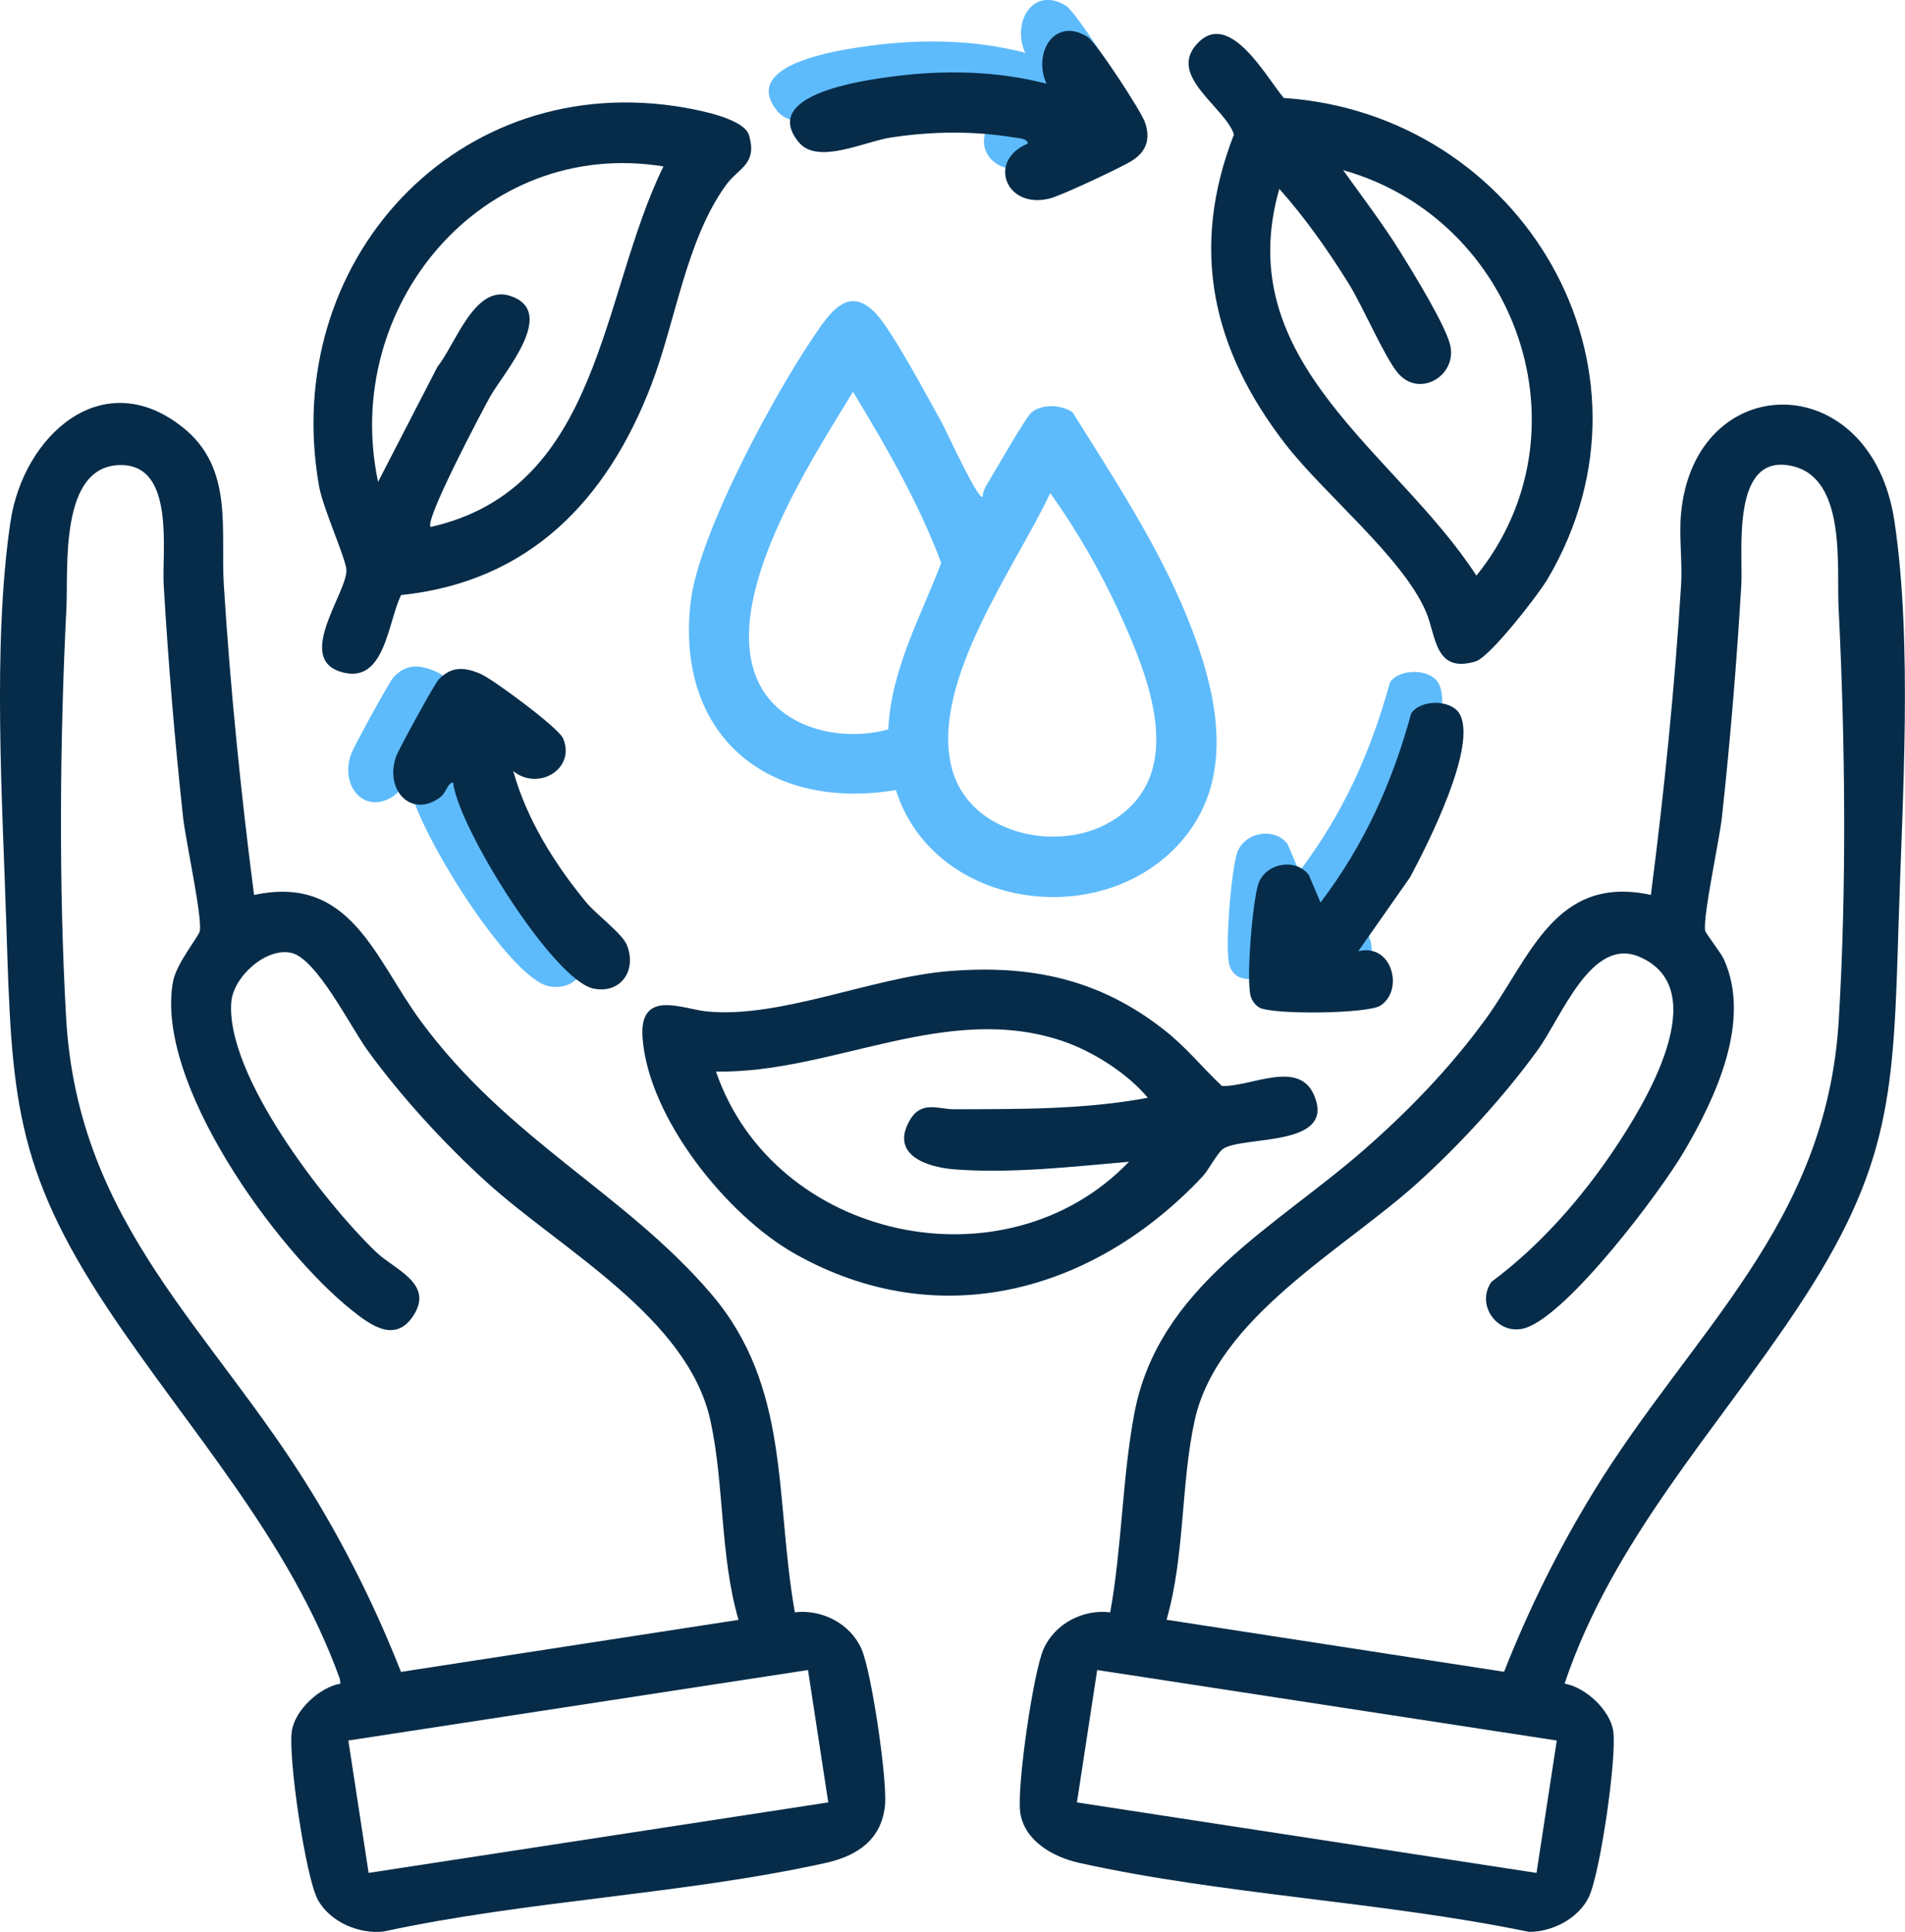
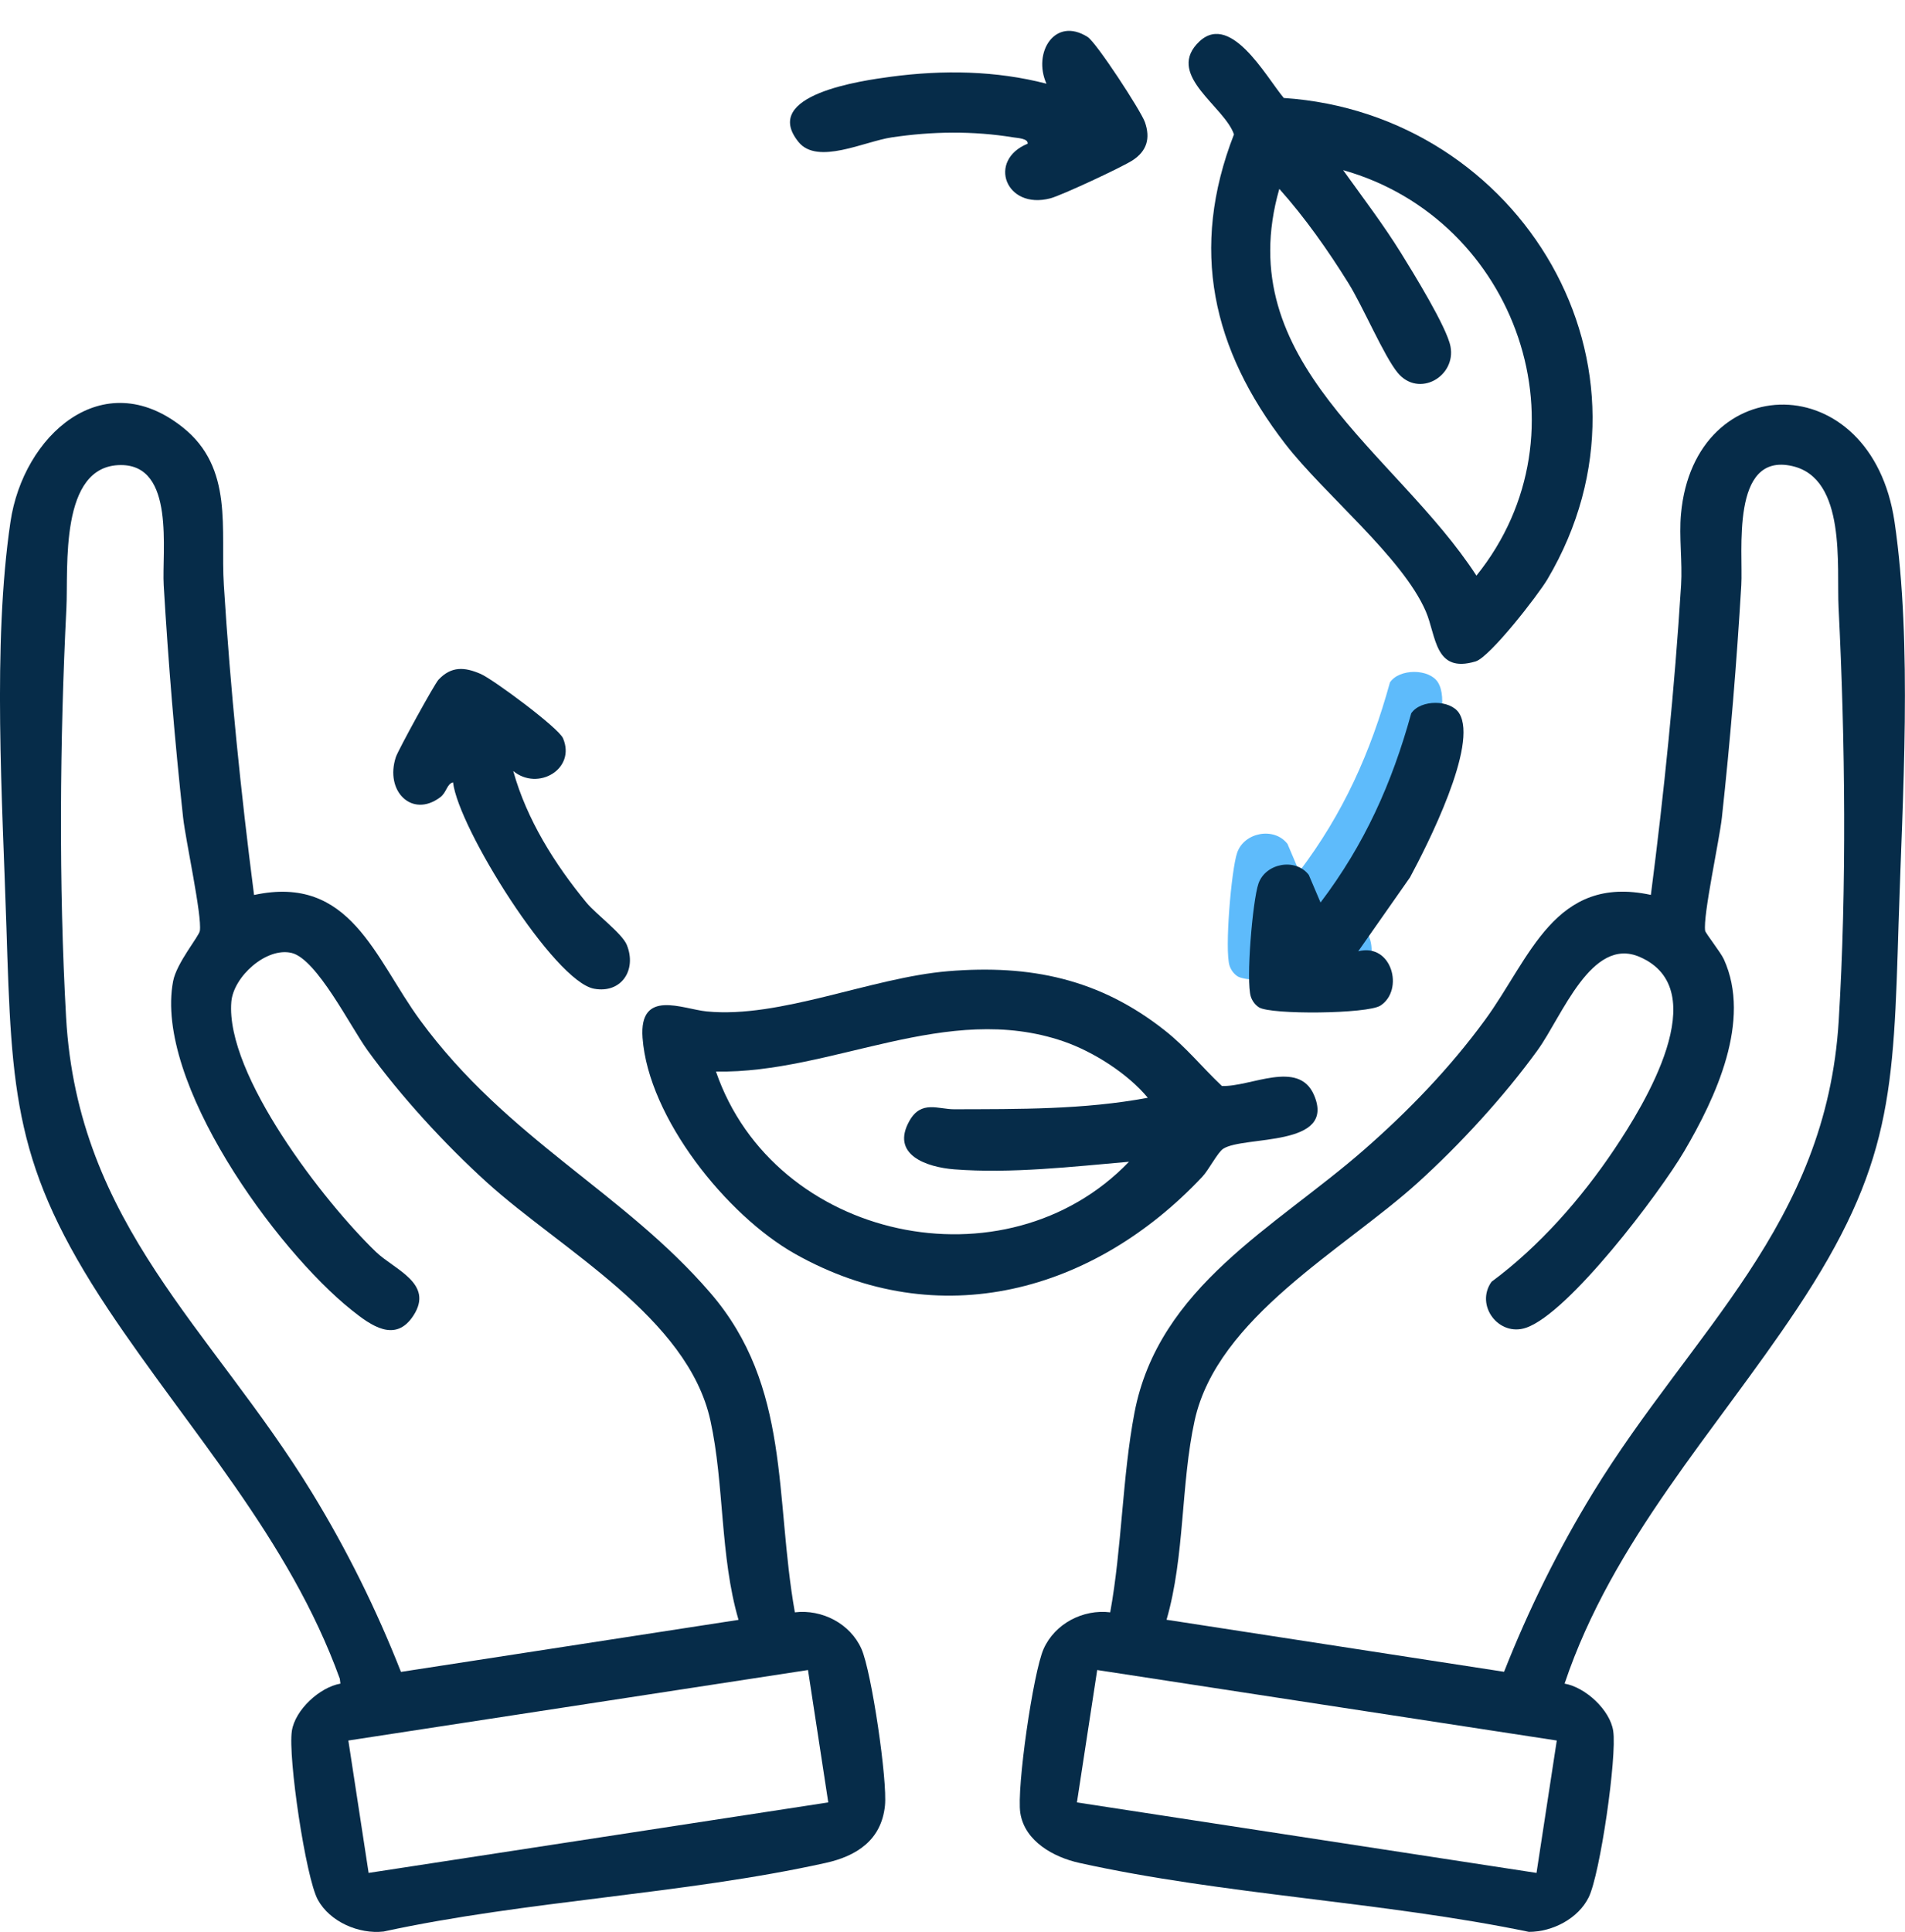
<svg xmlns="http://www.w3.org/2000/svg" id="Calque_1" viewBox="0 0 285.68 289.67">
  <defs>
    <style>.cls-1{fill:#5ebbfb;}.cls-2{fill:#062c49;}</style>
  </defs>
-   <path class="cls-1" d="M150.92,16.92c.12-.81-1.54-.86-2.12-.96-6.08-.99-12.18-.91-18.27,0-4.11.61-11.13,4.18-13.96.7-5.79-7.11,9.54-9.22,13.88-9.8,7.76-1.03,15.7-.92,23.29,1.05-2.09-4.65,1.25-10.12,6.17-7.01,1.31.83,8.02,11.1,8.6,12.79.84,2.42.29,4.32-1.87,5.72-1.58,1.02-10.63,5.25-12.32,5.69-6.71,1.76-9.49-5.71-3.4-8.19Z" />
-   <path class="cls-1" d="M70.22,115.24c2.01,7.24,6.22,13.96,10.97,19.72,1.41,1.71,5.36,4.64,6.05,6.33,1.55,3.78-.82,7.33-4.89,6.59-6-1.08-20.38-24.12-21.16-30.95-.97.26-.93,1.51-1.95,2.26-4.21,3.14-8.32-.94-6.62-6.06.35-1.04,5.77-10.94,6.41-11.61,1.91-2.01,3.87-1.9,6.31-.84,1.86.81,11.66,8.06,12.34,9.64,1.98,4.61-3.75,7.97-7.46,4.92Z" />
  <path class="cls-1" d="M200.48,138c5.08-1.32,6.94,5.82,3.34,8.14-1.95,1.25-16.42,1.39-18.21.26-.57-.36-1.01-.96-1.22-1.6-.76-2.34.26-14.41,1.14-16.95,1.06-3.07,5.56-3.91,7.55-1.31l1.76,4.14c6.58-8.68,10.71-17.86,13.6-28.36,1.41-2.11,5.89-2.08,7.19-.02,2.94,4.66-4.84,19.9-7.37,24.61l-7.77,11.09Z" />
  <path class="cls-2" d="M38.11,134.19c14.46-3.12,18.1,9.51,24.88,18.76,13.09,17.87,30.54,25.8,43.55,40.92,12.11,14.07,9.6,30.63,12.66,47.88,4.07-.49,8.31,1.69,9.99,5.49,1.51,3.4,3.92,19.78,3.52,23.51-.54,5.13-4.2,7.53-8.88,8.57-21.29,4.72-44.83,5.63-66.31,10.29-3.72.42-8.05-1.46-9.86-4.77s-4.5-21.4-3.89-25.32c.49-3.16,4.18-6.54,7.28-7.08l-.09-.73c-7.6-21.03-22.65-37.25-34.73-55.39C2.06,174.99,1.75,163.97.96,138.96c-.59-18.77-2.12-42.27.61-60.72,1.9-12.87,13.77-23.77,25.84-14.16,7.69,6.12,5.63,15.29,6.16,23.69.97,15.52,2.54,31.02,4.53,46.43ZM110.75,242.87c-2.79-9.54-2.12-20.33-4.21-29.86-3.39-15.5-22.38-25.62-33.53-35.73-6.32-5.73-12.91-12.91-17.91-19.82-2.54-3.51-7.6-13.68-11.37-14.58s-8.72,3.53-9.04,7.34c-.9,10.92,13.98,30.08,21.69,37.49,2.78,2.67,8.75,4.72,5.62,9.54-2.7,4.16-6.36,1.51-9.27-.82-11.35-9.07-29.63-34.25-26.77-49.31.53-2.76,3.89-6.73,4.01-7.55.35-2.26-2.13-13.54-2.51-16.99-1.26-11.54-2.22-23.23-2.91-34.82-.3-5.06,1.77-18.07-6.45-18.03-9.26.04-7.84,15.47-8.14,21.41-1,19.87-1.16,41.52-.05,61.38,1.75,31.14,21.83,46.71,36.86,71.26,5.23,8.55,9.7,17.58,13.36,26.9l50.6-7.8ZM121.17,250.4l-68.93,10.57,3.04,19.85,68.93-10.57-3.04-19.85Z" />
  <path class="cls-2" d="M234.64,252.44c3.12.55,6.8,3.94,7.28,7.08.59,3.83-1.96,21.51-3.68,24.97-1.58,3.18-5.4,5.17-8.96,5.17-21.84-4.53-45.82-5.55-67.42-10.34-3.81-.84-8.18-3.21-8.85-7.48-.58-3.71,1.93-21.09,3.49-24.6,1.69-3.8,5.92-5.99,9.99-5.49,1.76-9.71,1.81-20.28,3.63-29.88,3.6-18.96,21.11-27.84,34.36-39.41,6.72-5.87,12.93-12.3,18.21-19.52,6.78-9.25,10.42-21.88,24.88-18.76,1.99-15.41,3.56-30.91,4.53-46.43.22-3.47-.33-7.27-.01-10.71,2.01-21.87,28.56-22.19,32.02,1.19,2.71,18.35,1.18,41.51.61,60.16-.77,25.25-.94,36.38-15.28,57.92-12.18,18.3-27.63,34.72-34.81,56.13ZM225.55,250.68c3.67-9.32,8.13-18.35,13.36-26.9,14.83-24.22,34.97-40.08,36.83-70.73,1.21-19.94.98-41.97-.02-61.92-.31-6.22,1.22-19.39-6.95-21.25-9.3-2.12-7.35,12.96-7.64,17.87-.69,11.59-1.65,23.28-2.91,34.82-.38,3.46-2.86,14.73-2.51,16.99.05.35,2.32,3.22,2.8,4.26,4.2,9.21-1.21,20.75-5.96,28.83-3.66,6.22-17.28,24.26-23.7,26.43-4.08,1.39-7.68-3.35-5.18-6.89,7.17-5.31,13.46-12.47,18.42-19.87,4.46-6.65,15.13-23.92,3.81-28.84-7.25-3.15-11.65,8.91-15.31,13.97-5,6.91-11.59,14.09-17.91,19.82-11.15,10.11-30.14,20.23-33.53,35.73-2.09,9.56-1.45,20.31-4.21,29.86l50.6,7.8ZM164.54,250.4l-3.04,19.85,68.92,10.57,3.04-19.85-68.92-10.57Z" />
-   <path class="cls-1" d="M147.35,74.5c.03-.67.31-1.31.66-1.88,1.16-1.87,5.74-9.97,6.68-10.78,1.55-1.32,4.56-1.18,6.17,0,6.12,9.77,12.83,19.99,17.17,30.7,4.28,10.56,7.53,23.5-.54,33.21-11.74,14.13-37.41,10.77-43.14-7.29-19.29,3.2-33.16-8.25-30.76-28.32,1.25-10.44,13.22-32.44,19.54-41.28,2.19-3.07,4.7-5.51,8.15-1.93,2.48,2.57,7.93,12.79,9.98,16.49.54.97,5.42,11.6,6.09,11.08ZM133.21,109.35c.42-8.94,4.84-16.82,7.94-24.95-3.4-9.06-8.25-17.42-13.23-25.66-6.38,10.48-19.97,31.21-14.21,43.49,3.31,7.06,12.52,9.07,19.49,7.13ZM157.5,73.94c-5.26,11.15-17.9,28.2-14.83,41,2.42,10.05,15.74,13.06,23.85,8.29,11.92-7.03,5.66-21.94,1.21-31.65-2.76-6.01-6.37-12.28-10.23-17.64Z" />
-   <path class="cls-2" d="M60.15,89.22c-2.05,4.18-2.43,13.62-9.12,11.49s1.03-11.88.92-15.24c-.05-1.64-3.52-9.28-4.1-12.55-5.97-33.67,20.74-62.87,55.05-56.74,2.33.42,8.71,1.68,9.42,4.09,1.31,4.39-1.58,4.87-3.49,7.53-5.98,8.35-7.48,20.32-11.17,29.94-6.63,17.27-18.32,29.5-37.51,31.48ZM99.49,24.95c-27.26-4.39-48.37,21.05-42.79,47.3l8.91-17.27c2.66-3.28,5.52-12.31,10.82-10.64,7.37,2.32-.95,11.58-2.94,15.15-1.21,2.18-9.88,18.55-8.91,19.52,25.6-5.76,25.41-34.7,34.91-54.05Z" />
  <path class="cls-2" d="M192.52,14.69c35.56,2.37,58.37,40.32,39.54,72.16-1.39,2.35-8.62,11.67-10.77,12.32-6.18,1.86-5.88-3.81-7.47-7.5-3.53-8.15-15.23-17.55-21.07-25.1-10.96-14.18-14.39-29.24-7.7-46.42-1.41-4.15-9.9-8.7-5.6-13.51,4.84-5.43,10.4,4.88,13.08,8.06ZM191.85,28.32c-7.45,26.05,17.51,39.4,29.56,57.99,17.31-21.48,6.07-53.45-19.99-60.8,2.93,4.09,6.02,8.14,8.68,12.43,1.8,2.91,6.87,11.11,7.42,14.01.86,4.49-4.75,7.76-7.92,3.94-2.05-2.48-5.22-9.96-7.39-13.44-3.07-4.93-6.5-9.81-10.36-14.13Z" />
  <path class="cls-2" d="M142.17,145.62c12.35-1.02,22.71,1.15,32.48,8.86,3.3,2.6,5.58,5.51,8.59,8.35,4.28.17,11.49-4.03,13.81,1.35,3.4,7.9-10.51,6.06-13.61,8.06-.83.53-2.19,3.2-3.13,4.19-16.21,17.26-39.5,23.76-61.12,11.55-10.21-5.76-21.95-20.37-22.83-32.37-.54-7.42,6.02-4.31,9.61-3.96,10.98,1.09,24.71-5.08,36.21-6.03ZM172.13,164.6c-2.99-3.62-8.19-6.93-12.65-8.46-17.53-6.02-34.65,4.83-52.11,4.53,8.71,25.33,43.42,32.79,61.94,13.52-8.48.74-17.69,1.8-26.21,1.14-4.1-.32-9.62-2.17-6.7-7.3,1.77-3.11,4.3-1.7,6.7-1.71,9.73-.03,19.43.07,29.02-1.72Z" />
  <path class="cls-2" d="M154.11,21.56c.12-.81-1.54-.86-2.12-.96-6.08-.99-12.18-.91-18.27,0-4.11.61-11.13,4.18-13.96.7-5.79-7.11,9.54-9.22,13.88-9.8,7.76-1.03,15.7-.92,23.29,1.05-2.09-4.65,1.25-10.12,6.17-7.01,1.31.83,8.02,11.1,8.6,12.79.84,2.42.29,4.32-1.87,5.72-1.58,1.02-10.63,5.25-12.32,5.69-6.71,1.76-9.49-5.71-3.4-8.19Z" />
  <path class="cls-2" d="M76.97,115.61c2.01,7.24,6.22,13.96,10.97,19.72,1.41,1.71,5.36,4.64,6.05,6.33,1.55,3.78-.82,7.33-4.89,6.59-6-1.08-20.38-24.12-21.16-30.95-.97.26-.93,1.51-1.95,2.26-4.21,3.14-8.32-.94-6.62-6.06.35-1.04,5.77-10.94,6.41-11.61,1.91-2.01,3.87-1.9,6.31-.84,1.86.81,11.66,8.06,12.34,9.64,1.98,4.61-3.75,7.97-7.46,4.92Z" />
  <path class="cls-2" d="M203.67,142.64c5.08-1.32,6.94,5.82,3.34,8.14-1.95,1.25-16.42,1.39-18.21.26-.57-.36-1.01-.96-1.22-1.6-.76-2.34.26-14.41,1.14-16.95,1.06-3.07,5.56-3.91,7.55-1.31l1.76,4.14c6.58-8.68,10.71-17.86,13.6-28.36,1.41-2.11,5.89-2.08,7.19-.02,2.94,4.66-4.84,19.9-7.37,24.61l-7.77,11.09Z" />
</svg>